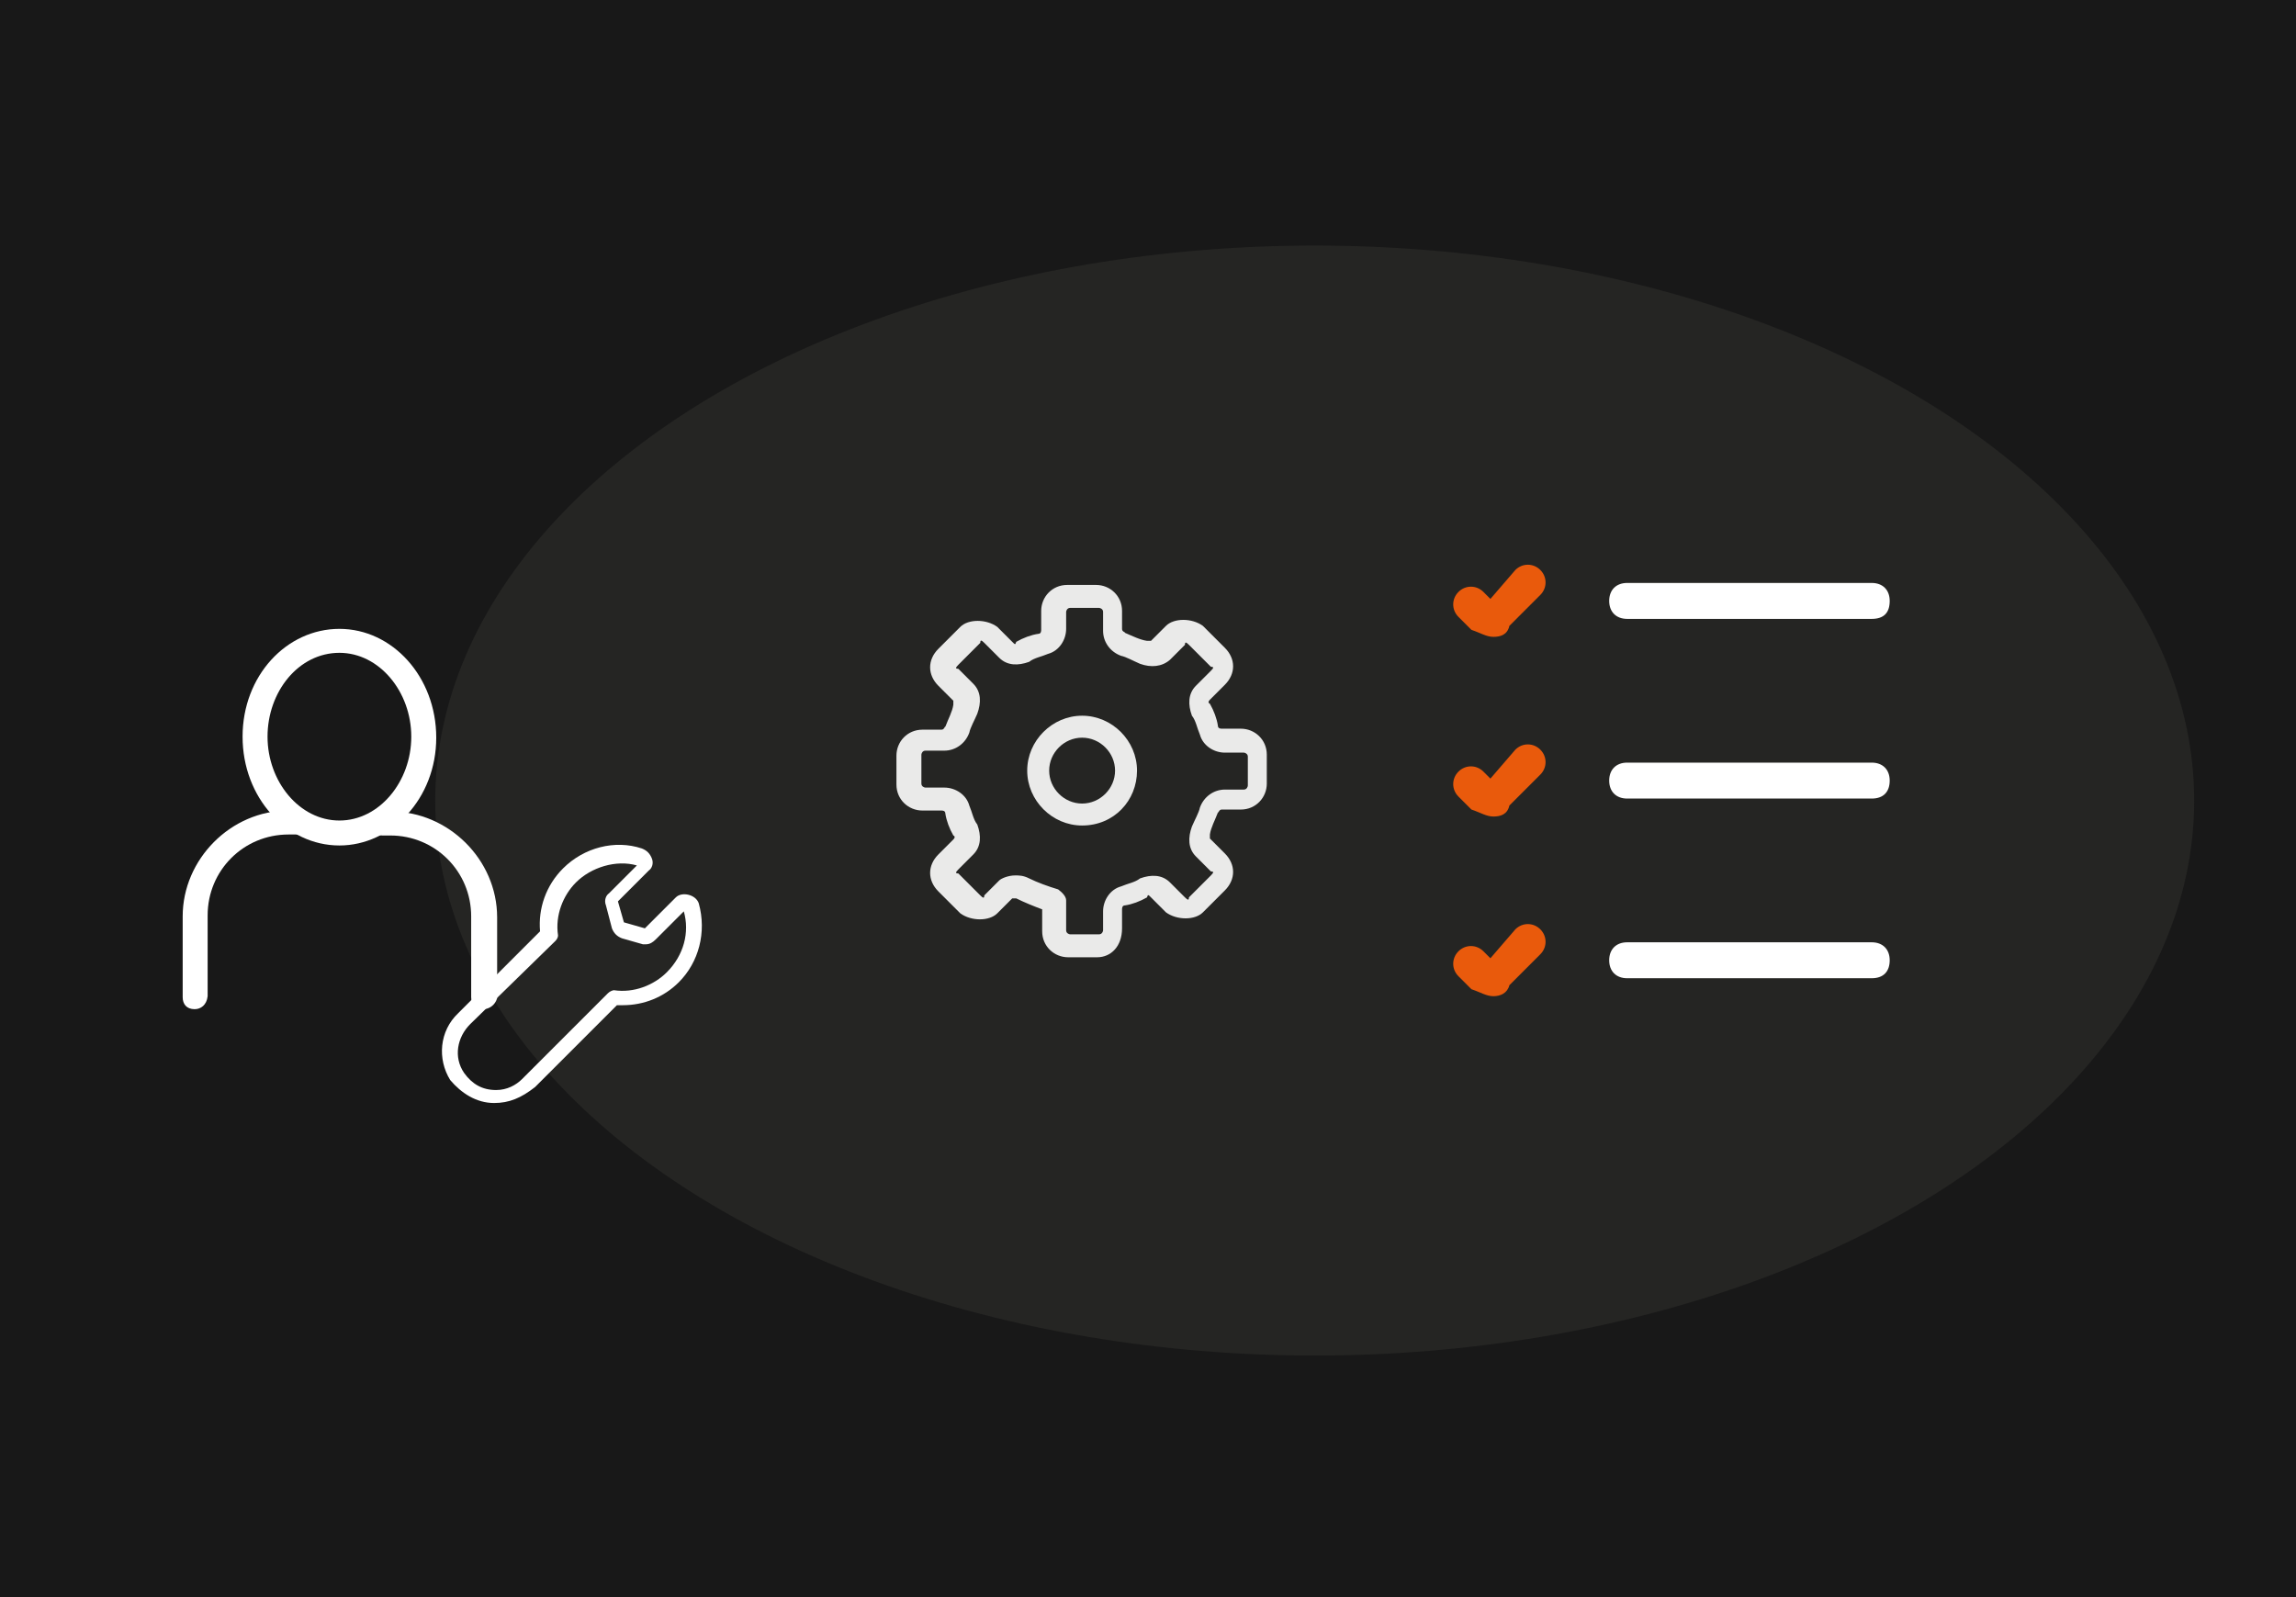
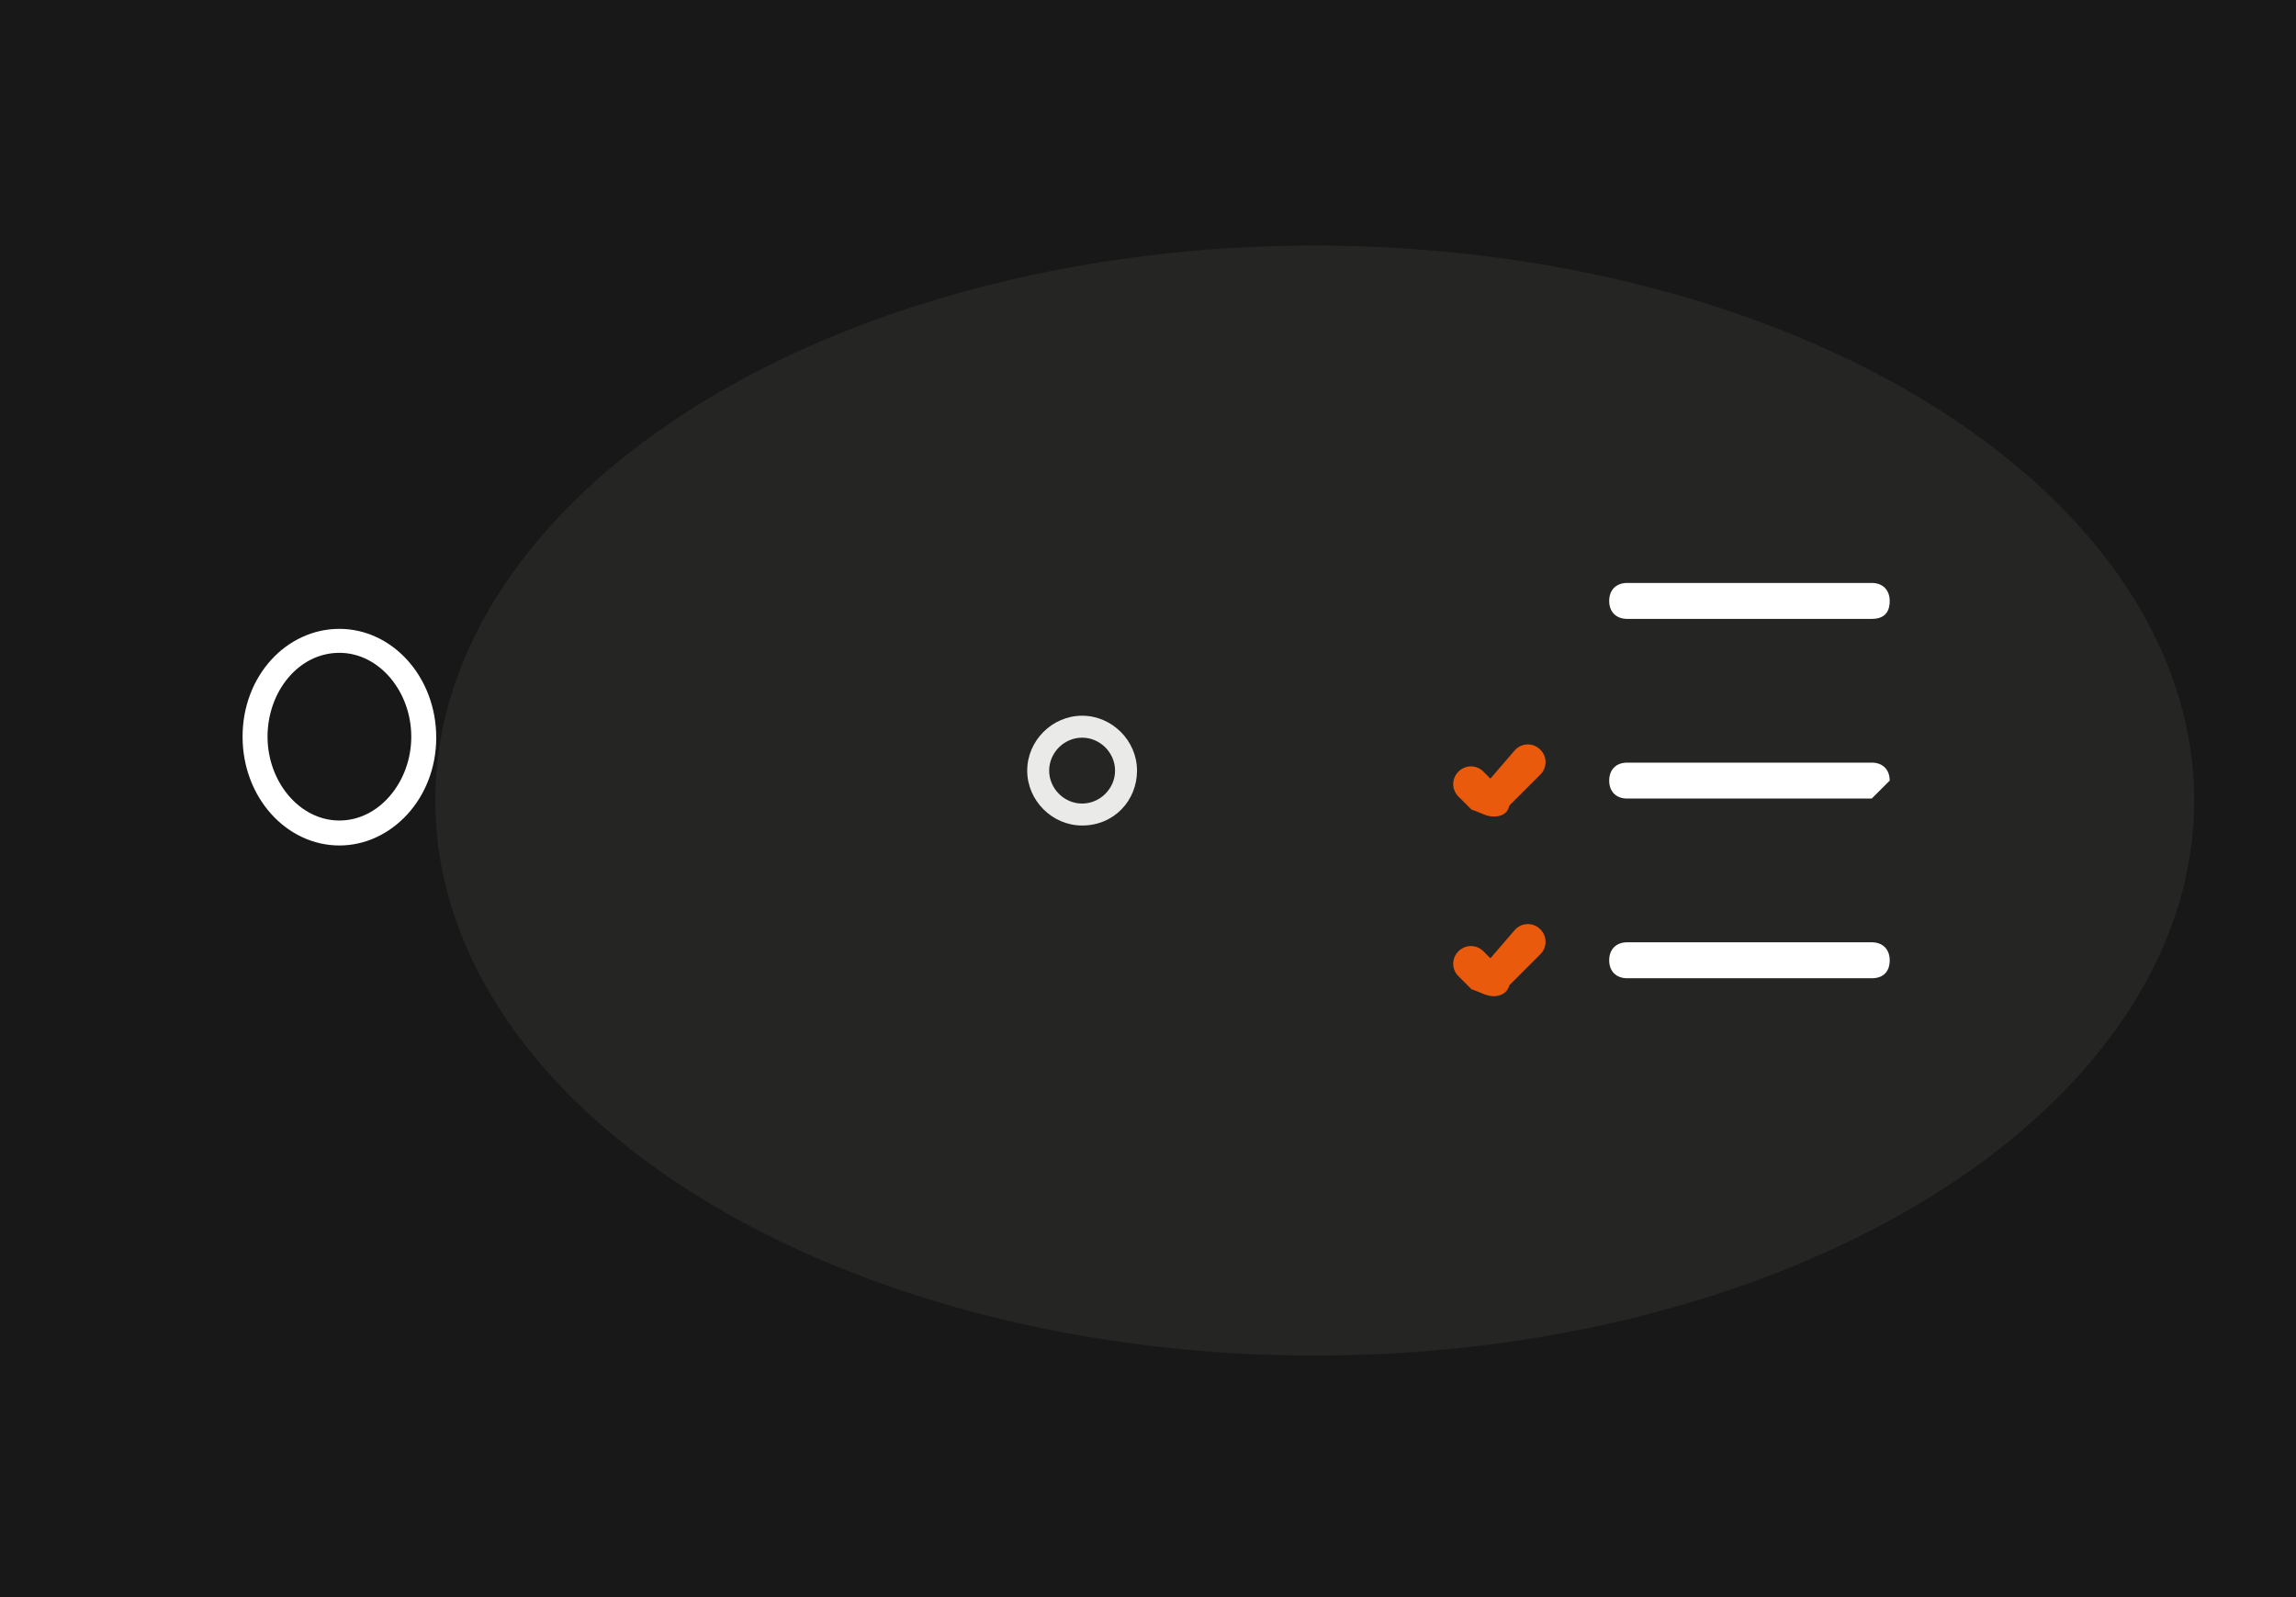
<svg xmlns="http://www.w3.org/2000/svg" version="1.1" id="Ebene_1" x="0px" y="0px" viewBox="0 0 230 160" enable-background="new 0 0 230 160" xml:space="preserve">
  <rect y="-1.2" fill="#181818" width="230.2" height="163" />
  <ellipse fill="#252523" cx="131.7" cy="80.2" rx="88.1" ry="55.6" />
  <g opacity="0.9">
    <g>
      <g>
        <g>
          <g>
            <path fill="#FFFFFF" d="M108.4,82.7c-3,0-5.5-2.5-5.5-5.5c0-3,2.5-5.5,5.5-5.5c3,0,5.5,2.5,5.5,5.5       C113.9,80.2,111.6,82.7,108.4,82.7z M108.4,73.9c-1.8,0-3.3,1.5-3.3,3.3s1.5,3.3,3.3,3.3c1.8,0,3.3-1.5,3.3-3.3       C111.7,75.4,110.2,73.9,108.4,73.9z" />
          </g>
          <g>
-             <path fill="#FFFFFF" d="M109.9,95.9H107c-1.4,0-2.6-1.1-2.6-2.6v-2.2c-0.8-0.3-1.8-0.7-2.6-1.1c-0.3,0-0.4,0-0.4,0l-1.5,1.5       c-0.8,0.8-2.6,0.8-3.7,0L94,89.3c-1.1-1.1-1.1-2.6,0-3.7l1.5-1.5c0.3-0.3,0-0.4,0-0.4c-0.4-0.7-0.7-1.5-0.8-2.2       c0-0.3-0.3-0.3-0.4-0.3h-1.9c-1.4,0-2.6-1.1-2.6-2.6v-2.9c0-1.4,1.1-2.6,2.6-2.6h1.9c0.3,0,0.3-0.3,0.4-0.3       c0.3-0.8,0.7-1.5,0.8-2.2c0-0.3,0-0.3,0-0.4L94,68.7c-1.1-1.1-1.1-2.6,0-3.7l2.2-2.2c0.8-0.8,2.6-0.8,3.7,0l1.5,1.5       c0.3,0.3,0.3,0.3,0.4,0c0.7-0.4,1.5-0.7,2.2-0.8c0.3,0,0.3-0.3,0.3-0.4v-1.9c0-1.4,1.1-2.6,2.6-2.6h2.9c1.4,0,2.6,1.1,2.6,2.6       V63c0,0.3,0.3,0.3,0.3,0.4c0.7,0.3,1.5,0.7,2.2,0.8c0.3,0,0.4,0,0.4,0l1.5-1.5c0.8-0.8,2.6-0.8,3.7,0l2.2,2.2       c1.1,1.1,1.1,2.6,0,3.7l-1.5,1.5c-0.3,0.3,0,0.4,0,0.4c0.4,0.7,0.7,1.5,0.8,2.2c0,0.3,0.3,0.3,0.4,0.3h1.9       c1.4,0,2.6,1.1,2.6,2.6v2.9c0,1.4-1.1,2.6-2.6,2.6h-1.9c-0.3,0-0.3,0.3-0.4,0.3c-0.3,0.8-0.7,1.5-0.8,2.2c0,0.3,0,0.3,0,0.4       l1.5,1.5c1.1,1.1,1.1,2.6,0,3.7l-2.2,2.2c-0.8,0.8-2.6,0.8-3.7,0l-1.5-1.5c-0.3-0.3-0.3-0.3-0.4,0c-0.7,0.4-1.5,0.7-2.2,0.8       c-0.3,0-0.3,0.3-0.3,0.4v1.9C112.4,94.8,111.3,95.9,109.9,95.9z M101.7,87.7c0.4,0,0.8,0,1.4,0.3c0.8,0.4,1.9,0.8,2.9,1.1       c0.4,0.3,0.8,0.7,0.8,1.1v3c0,0.3,0.3,0.4,0.4,0.4h2.9c0.3,0,0.4-0.3,0.4-0.4v-1.9c0-1.1,0.7-2.2,1.8-2.5       c0.7-0.3,1.4-0.4,1.9-0.8c1.1-0.4,2.2-0.4,3,0.4l1.5,1.5c0.3,0.3,0.4,0.3,0.4,0l2.2-2.2c0.3-0.3,0.3-0.4,0-0.4l-1.5-1.5       c-0.8-0.8-0.8-1.9-0.4-3c0.3-0.7,0.7-1.4,0.8-1.9c0.4-1.1,1.4-1.8,2.5-1.8h1.9c0.3,0,0.4-0.3,0.4-0.4v-2.9       c0-0.3-0.3-0.4-0.4-0.4h-1.9c-1.1,0-2.2-0.7-2.5-1.8c-0.3-0.7-0.4-1.4-0.8-1.9c-0.4-1.1-0.4-2.2,0.4-3l1.5-1.5       c0.3-0.3,0.3-0.4,0-0.4l-2.2-2.2c-0.3-0.3-0.4-0.3-0.4,0l-1.5,1.5c-0.8,0.7-1.9,0.8-3,0.4c-0.7-0.3-1.4-0.7-1.9-0.8       c-1.1-0.4-1.8-1.4-1.8-2.5v-1.9c0-0.3-0.3-0.4-0.4-0.4h-2.9c-0.3,0-0.4,0.3-0.4,0.4V63c0,1.1-0.7,2.2-1.8,2.5       c-0.7,0.3-1.4,0.4-1.9,0.8c-1.1,0.4-2.2,0.4-3-0.4l-1.5-1.5c-0.3-0.3-0.4-0.3-0.4,0l-2.2,2.2c-0.3,0.3-0.3,0.4,0,0.4l1.5,1.5       c0.8,0.8,0.8,1.9,0.4,3c-0.3,0.7-0.7,1.4-0.8,1.9c-0.4,1.1-1.4,1.8-2.5,1.8h-1.9c-0.3,0-0.4,0.3-0.4,0.4v2.9       c0,0.3,0.3,0.4,0.4,0.4h1.9c1.1,0,2.2,0.7,2.5,1.8c0.3,0.7,0.4,1.4,0.8,1.9c0.4,1.1,0.4,2.2-0.4,3l-1.5,1.5       c-0.3,0.3-0.3,0.4,0,0.4l2.2,2.2c0.3,0.3,0.4,0.3,0.4,0l1.5-1.5C100.3,88,101,87.7,101.7,87.7z" />
-           </g>
+             </g>
        </g>
      </g>
    </g>
  </g>
  <g>
    <g>
      <g>
        <g>
          <g>
            <g>
              <path fill="#FFFFFF" d="M187.5,62h-24.5c-1.1,0-1.8-0.7-1.8-1.8s0.7-1.8,1.8-1.8h24.5c1.1,0,1.8,0.7,1.8,1.8        C189.3,61.4,188.7,62,187.5,62z" />
            </g>
            <g>
-               <path fill="#FFFFFF" d="M187.5,80h-24.5c-1.1,0-1.8-0.7-1.8-1.8s0.7-1.8,1.8-1.8h24.5c1.1,0,1.8,0.7,1.8,1.8        C189.3,79.3,188.7,80,187.5,80z" />
+               <path fill="#FFFFFF" d="M187.5,80h-24.5c-1.1,0-1.8-0.7-1.8-1.8s0.7-1.8,1.8-1.8h24.5c1.1,0,1.8,0.7,1.8,1.8        z" />
            </g>
            <g>
              <path fill="#FFFFFF" d="M187.5,98h-24.5c-1.1,0-1.8-0.7-1.8-1.8s0.7-1.8,1.8-1.8h24.5c1.1,0,1.8,0.7,1.8,1.8        C189.3,97.3,188.7,98,187.5,98z" />
            </g>
          </g>
        </g>
        <g>
          <g>
-             <path fill="#E95A0C" d="M149.6,63.8c-0.7,0-1.3-0.4-2.2-0.7l-1.3-1.3c-0.7-0.7-0.7-1.8,0-2.5c0.7-0.7,1.8-0.7,2.5,0l0.7,0.7       l2.5-2.9c0.7-0.7,1.8-0.7,2.5,0c0.7,0.7,0.7,1.8,0,2.5l-3.1,3.1C151,63.6,150.3,63.8,149.6,63.8L149.6,63.8z" />
-           </g>
+             </g>
          <g>
            <path fill="#E95A0C" d="M149.6,81.8c-0.7,0-1.3-0.4-2.2-0.7l-1.3-1.3c-0.7-0.7-0.7-1.8,0-2.5c0.7-0.7,1.8-0.7,2.5,0l0.7,0.7       l2.5-2.9c0.7-0.7,1.8-0.7,2.5,0c0.7,0.7,0.7,1.8,0,2.5l-3.1,3.1C151,81.6,150.3,81.8,149.6,81.8L149.6,81.8z" />
          </g>
          <g>
            <path fill="#E95A0C" d="M149.6,99.8c-0.7,0-1.3-0.4-2.2-0.7l-1.3-1.3c-0.7-0.7-0.7-1.8,0-2.5c0.7-0.7,1.8-0.7,2.5,0l0.7,0.7       l2.5-2.9c0.7-0.7,1.8-0.7,2.5,0c0.7,0.7,0.7,1.8,0,2.5l-3.1,3.1C151,99.5,150.3,99.8,149.6,99.8L149.6,99.8z" />
          </g>
        </g>
      </g>
    </g>
  </g>
  <g>
    <g>
      <g>
        <g>
          <g>
-             <path fill="#FFFFFF" d="M49.5,110.5c-1.8,0-3.3-1-4.4-2.3c-1.3-2.1-1.1-4.9,0.8-6.7l8.2-8.2c-0.2-2.3,0.6-4.6,2.3-6.3       c2.1-2.1,5.2-2.9,7.9-2c0.5,0.2,0.8,0.5,1,1c0.2,0.5,0,1-0.3,1.2l-3.1,3.1l0.6,2.1l2.1,0.6l3.1-3.1c0.6-0.6,2-0.3,2.3,0.6       c0.8,2.9,0,5.9-2,7.9c-1.5,1.5-3.5,2.3-5.6,2.3l0,0c-0.2,0-0.5,0-0.6,0l-8.2,8.2C52.2,110,51,110.5,49.5,110.5z M47.1,102.6       c-1.3,1.3-1.7,3.3-0.6,4.9c0.8,1.1,1.8,1.7,3.2,1.7c1.1,0,2-0.5,2.6-1.1l8.4-8.4l0.2-0.2c0.2-0.2,0.5-0.3,0.6-0.3       c2,0.3,4-0.5,5.3-1.8c1.7-1.7,2.3-4,1.7-6.1l-2.8,2.8c-0.3,0.3-0.6,0.5-1,0.5h-0.3L62.3,94c-0.5-0.2-0.8-0.5-1-1l-0.6-2.3       c-0.2-0.5,0-1,0.3-1.2l2.8-2.8c-2.1-0.6-4.6,0.2-6.1,1.7c-1.3,1.3-2.1,3.3-1.8,5.3c0,0.3-0.2,0.5-0.3,0.6L47.1,102.6z" />
-           </g>
+             </g>
        </g>
      </g>
    </g>
    <g>
      <g>
        <g>
          <g>
            <g>
              <path fill="#FFFFFF" d="M34,84.7c-5.3,0-9.7-4.8-9.7-10.9S28.7,63,34,63s9.7,4.8,9.7,10.9S39.2,84.7,34,84.7z M34,65.4        c-4.1,0-7.2,3.9-7.2,8.4s3.2,8.4,7.2,8.4s7.2-3.9,7.2-8.4C41.2,69.3,38,65.4,34,65.4z" />
            </g>
            <g>
-               <path fill="#FFFFFF" d="M48.4,101.1c-0.8,0-1.2-0.5-1.2-1.2v-8.1c0-4.5-3.6-8.1-8.1-8.1h-0.8c-0.8,0-1.2-0.5-1.2-1.2        c0-0.8,0.5-1.2,1.2-1.2h0.9c5.7,0,10.6,4.8,10.6,10.6v8.1C49.6,100.7,49,101.1,48.4,101.1z" />
-             </g>
+               </g>
            <g>
-               <path fill="#FFFFFF" d="M19.5,101.1c-0.8,0-1.2-0.5-1.2-1.2v-8.1c0-5.7,4.8-10.6,10.6-10.6h0.9c0.8,0,1.2,0.5,1.2,1.2        s-0.5,1.2-1.2,1.2h-0.9c-4.5,0-8.1,3.6-8.1,8.1v8.1C20.7,100.7,20.1,101.1,19.5,101.1z" />
-             </g>
+               </g>
          </g>
        </g>
      </g>
    </g>
  </g>
</svg>